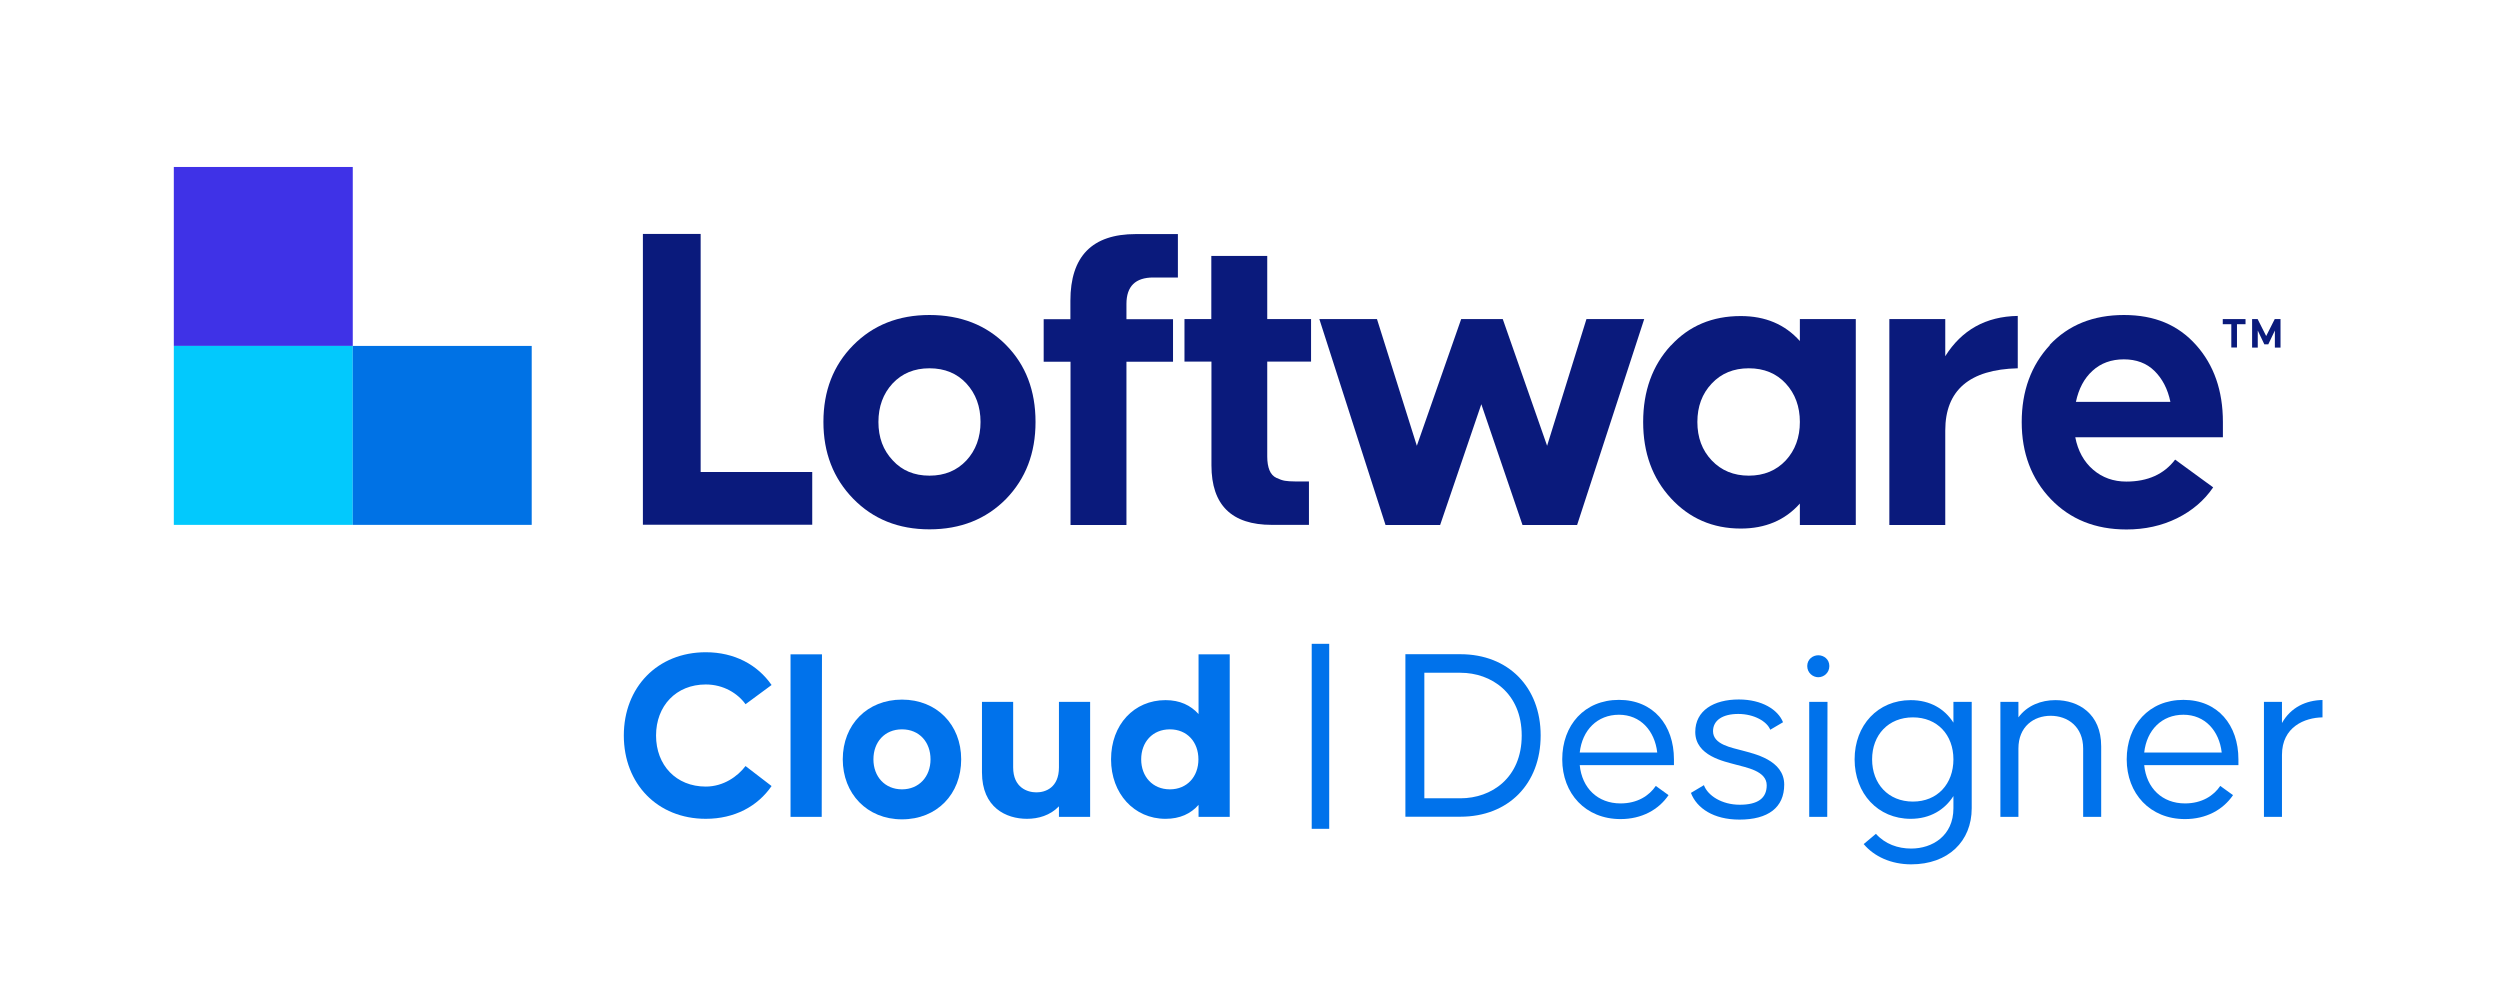
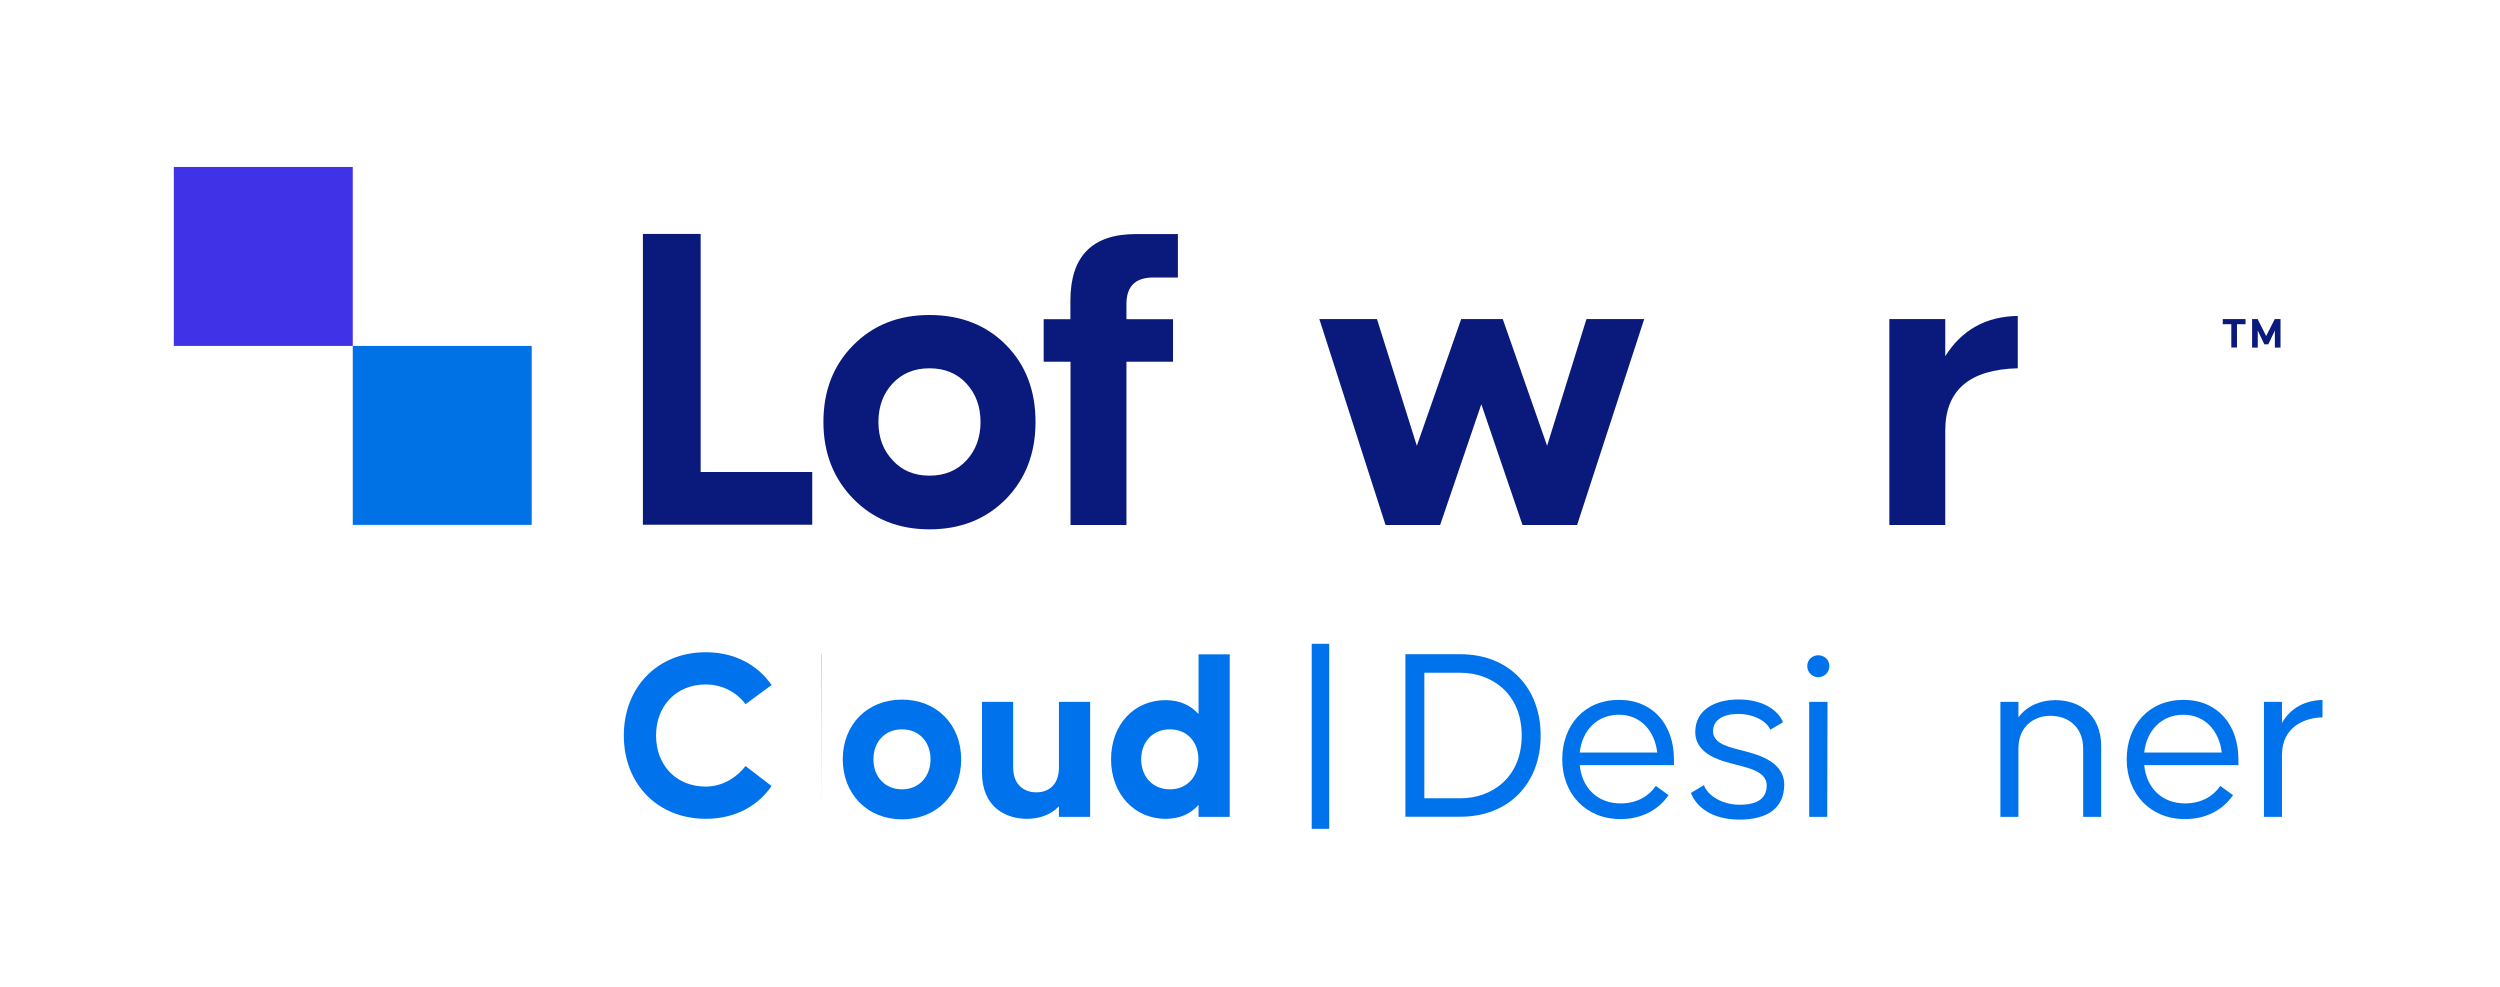
<svg xmlns="http://www.w3.org/2000/svg" id="Layer_1" data-name="Layer 1" viewBox="0 0 190 75">
  <defs>
    <style>
      .cls-1 {
        fill: #3f32e7;
      }

      .cls-1, .cls-2, .cls-3, .cls-4, .cls-5 {
        stroke-width: 0px;
      }

      .cls-2 {
        fill: #0a1a7c;
      }

      .cls-3 {
        fill: #02c9fd;
      }

      .cls-4 {
        fill: #0072e5;
      }

      .cls-5 {
        fill: #0072eb;
      }
    </style>
  </defs>
  <g>
    <rect class="cls-1" x="13.21" y="12.69" width="13.6" height="13.6" />
-     <rect class="cls-3" x="13.21" y="26.29" width="13.6" height="13.6" />
    <rect class="cls-4" x="26.81" y="26.29" width="13.6" height="13.6" />
    <path class="cls-2" d="M48.86,39.89v-22.11h4.39v18.09h8.48v4.01h-12.87Z" />
    <path class="cls-2" d="M62.58,32.07c0-2.36.75-4.3,2.26-5.83,1.51-1.53,3.44-2.3,5.8-2.3s4.32.76,5.82,2.28c1.5,1.52,2.24,3.47,2.24,5.85s-.75,4.31-2.24,5.85c-1.52,1.54-3.46,2.31-5.82,2.31s-4.29-.78-5.8-2.33c-1.51-1.55-2.26-3.5-2.26-5.83ZM66.76,32.07c0,1.18.36,2.15,1.09,2.92.7.77,1.63,1.16,2.79,1.16s2.09-.39,2.81-1.16c.71-.77,1.07-1.75,1.07-2.92s-.36-2.15-1.07-2.92c-.71-.77-1.65-1.16-2.81-1.16s-2.09.39-2.81,1.16c-.71.77-1.07,1.75-1.07,2.92Z" />
    <path class="cls-2" d="M81.35,24.25v-1.39c0-3.38,1.65-5.07,4.97-5.07h3.2v3.3h-1.87c-1.36,0-2.04.67-2.04,2.01v1.16h3.54v3.23h-3.54v12.41h-4.25v-12.41h-2.04v-3.23h2.04Z" />
-     <path class="cls-2" d="M90.02,27.48v-3.23h2.04v-4.8h4.25v4.8h3.33v3.23h-3.33v7.21c0,.43.06.78.17,1.05.11.27.29.47.53.58.24.11.45.19.65.22.19.03.45.05.77.05h1.05v3.3h-2.82c-3.06,0-4.59-1.51-4.59-4.52v-7.89h-2.04Z" />
    <path class="cls-2" d="M100.26,24.25h4.39l3.03,9.63,3.37-9.63h3.16l3.37,9.63,2.99-9.63h4.39l-5.1,15.65h-4.15l-3.13-9.18-3.13,9.18h-4.15l-5.03-15.65Z" />
-     <path class="cls-2" d="M126.99,26.26c1.38-1.5,3.15-2.24,5.31-2.24,1.86,0,3.36.63,4.49,1.9v-1.67h4.25v15.65h-4.25v-1.63c-1.13,1.27-2.63,1.9-4.49,1.9-2.13,0-3.9-.77-5.31-2.3-1.41-1.53-2.11-3.46-2.11-5.8s.7-4.3,2.11-5.82ZM129,32.07c0,1.18.36,2.15,1.09,2.92.73.77,1.67,1.16,2.82,1.16s2.09-.39,2.81-1.16c.71-.77,1.07-1.75,1.07-2.92s-.36-2.15-1.07-2.92c-.71-.77-1.65-1.16-2.81-1.16s-2.1.39-2.82,1.16c-.73.77-1.09,1.75-1.09,2.92Z" />
    <path class="cls-2" d="M147.84,24.25v2.82c1.25-1.99,3.08-3.02,5.51-3.06v3.98c-3.67.09-5.51,1.67-5.51,4.73v7.18h-4.25v-15.65h4.25Z" />
-     <path class="cls-2" d="M155.77,26.22c1.43-1.52,3.31-2.28,5.65-2.28s4.12.76,5.48,2.28c1.36,1.52,2.04,3.47,2.04,5.85v1.16h-11.22c.2,1.04.66,1.87,1.36,2.47.7.6,1.54.9,2.52.9,1.63,0,2.87-.56,3.71-1.67l2.89,2.11c-.68,1-1.6,1.78-2.75,2.35-1.16.57-2.44.85-3.84.85-2.36,0-4.27-.77-5.75-2.31-1.47-1.54-2.21-3.49-2.21-5.85s.71-4.31,2.14-5.85ZM157.77,30.54h7.18c-.2-.97-.61-1.76-1.21-2.35-.6-.59-1.38-.88-2.33-.88s-1.75.29-2.38.87c-.64.58-1.05,1.37-1.26,2.36Z" />
    <path class="cls-2" d="M168.93,24.25h1.73v.39h-.65v1.77h-.43v-1.77h-.65v-.39Z" />
    <path class="cls-2" d="M171.58,24.25l.65,1.29.65-1.29h.44v2.17h-.43v-1.3l-.5,1.05h-.3l-.5-1.05v1.3h-.43v-2.17h.44Z" />
  </g>
  <g>
    <path class="cls-5" d="M47.41,55.9c0-3.67,2.56-6.33,6.23-6.33,2.18,0,3.93.95,5,2.49l-1.98,1.46c-.59-.82-1.67-1.5-3.02-1.5-2.26,0-3.78,1.63-3.78,3.88s1.52,3.88,3.78,3.88c1.35,0,2.43-.78,3.02-1.56l1.98,1.52c-1.06,1.54-2.81,2.49-5,2.49-3.67,0-6.23-2.66-6.23-6.33Z" />
-     <path class="cls-5" d="M60.08,49.73h2.39l-.02,12.35h-2.37v-12.35Z" />
+     <path class="cls-5" d="M60.08,49.73h2.39l-.02,12.35v-12.35Z" />
    <path class="cls-5" d="M64.05,57.71c0-2.64,1.86-4.54,4.5-4.54s4.5,1.9,4.5,4.54-1.84,4.56-4.5,4.56-4.5-1.96-4.5-4.56ZM70.72,57.71c0-1.31-.85-2.28-2.17-2.28s-2.17.97-2.17,2.28.87,2.28,2.17,2.28,2.17-.97,2.17-2.28Z" />
    <path class="cls-5" d="M74.63,58.7v-5.36h2.37v4.98c0,1.54,1.08,1.9,1.77,1.9s1.71-.36,1.71-1.9v-4.98h2.37v8.74h-2.37v-.8c-.67.7-1.58.95-2.43.95-1.58,0-3.42-.85-3.42-3.53Z" />
    <path class="cls-5" d="M84.44,57.71c0-2.64,1.75-4.5,4.14-4.5,1.1,0,1.92.4,2.51,1.06v-4.54h2.37v12.35h-2.37v-.91c-.59.67-1.41,1.06-2.51,1.06-2.39,0-4.14-1.92-4.14-4.52ZM91.08,57.71c0-1.31-.85-2.28-2.17-2.28s-2.18.97-2.18,2.28.87,2.28,2.18,2.28,2.17-.97,2.17-2.28Z" />
    <path class="cls-5" d="M99.69,62.99v-14.06h1.33v14.06h-1.33Z" />
    <path class="cls-5" d="M117.09,55.9c0,3.67-2.45,6.17-6.1,6.17h-4.18v-12.35h4.18c3.65,0,6.1,2.51,6.1,6.17ZM115.65,55.9c0-3.23-2.32-4.77-4.65-4.77h-2.75v9.54h2.75c2.34,0,4.65-1.54,4.65-4.77Z" />
    <path class="cls-5" d="M127.22,57.71v.44h-7.16c.17,1.75,1.37,2.91,3.1,2.91,1.29,0,2.18-.59,2.68-1.33l.97.7c-.76,1.12-2.05,1.82-3.65,1.82-2.66,0-4.43-1.94-4.43-4.54s1.69-4.52,4.31-4.52,4.18,1.92,4.18,4.52ZM120.06,57.19h5.89c-.19-1.65-1.27-2.87-2.91-2.87s-2.79,1.16-2.98,2.87Z" />
    <path class="cls-5" d="M129.5,59.68c.29.78,1.35,1.48,2.72,1.48s2.05-.49,2.05-1.48c0-1.1-1.58-1.35-2.39-1.58-.82-.23-3.04-.65-3.04-2.47,0-1.63,1.41-2.47,3.31-2.47,1.77,0,2.98.78,3.36,1.73l-.97.57c-.25-.63-1.23-1.2-2.43-1.2s-1.92.49-1.92,1.31c0,1.03,1.44,1.25,2.26,1.48s3.15.7,3.15,2.58c0,1.75-1.23,2.66-3.4,2.66-1.98,0-3.25-.87-3.69-2.03l.99-.59Z" />
    <path class="cls-5" d="M137.35,50.62c0-.51.42-.82.84-.82s.84.3.84.82-.42.85-.84.85-.84-.34-.84-.85ZM137.5,62.08v-8.74h1.39l-.02,8.74h-1.37Z" />
-     <path class="cls-5" d="M149.85,53.34v8.09c0,2.51-1.79,4.26-4.6,4.26-1.52,0-2.81-.59-3.61-1.54l.93-.78c.7.78,1.67,1.12,2.68,1.12,1.61,0,3.21-.97,3.21-3.06v-.93c-.66,1.04-1.77,1.73-3.25,1.73-2.49,0-4.26-1.92-4.26-4.52s1.77-4.5,4.26-4.5c1.48,0,2.58.66,3.25,1.71v-1.58h1.39ZM148.46,57.71c0-1.86-1.22-3.19-3.08-3.19s-3.1,1.33-3.1,3.19,1.23,3.21,3.1,3.21,3.08-1.35,3.08-3.21Z" />
    <path class="cls-5" d="M159.69,56.7v5.38h-1.37v-5.19c0-1.67-1.18-2.49-2.47-2.49s-2.45.82-2.45,2.49v5.19h-1.37v-8.74h1.37v1.18c.67-.91,1.73-1.31,2.81-1.31,1.75,0,3.48,1.03,3.48,3.5Z" />
    <path class="cls-5" d="M170.12,57.71v.44h-7.16c.17,1.75,1.37,2.91,3.1,2.91,1.29,0,2.18-.59,2.68-1.33l.97.7c-.76,1.12-2.05,1.82-3.65,1.82-2.66,0-4.43-1.94-4.43-4.54s1.69-4.52,4.31-4.52,4.18,1.92,4.18,4.52ZM162.96,57.19h5.89c-.19-1.65-1.27-2.87-2.91-2.87s-2.79,1.16-2.98,2.87Z" />
    <path class="cls-5" d="M176.51,53.21v1.31c-1.35.02-3.08.72-3.08,2.85v4.71h-1.37v-8.74h1.37v1.61c.67-1.2,1.84-1.73,3.08-1.75Z" />
  </g>
</svg>